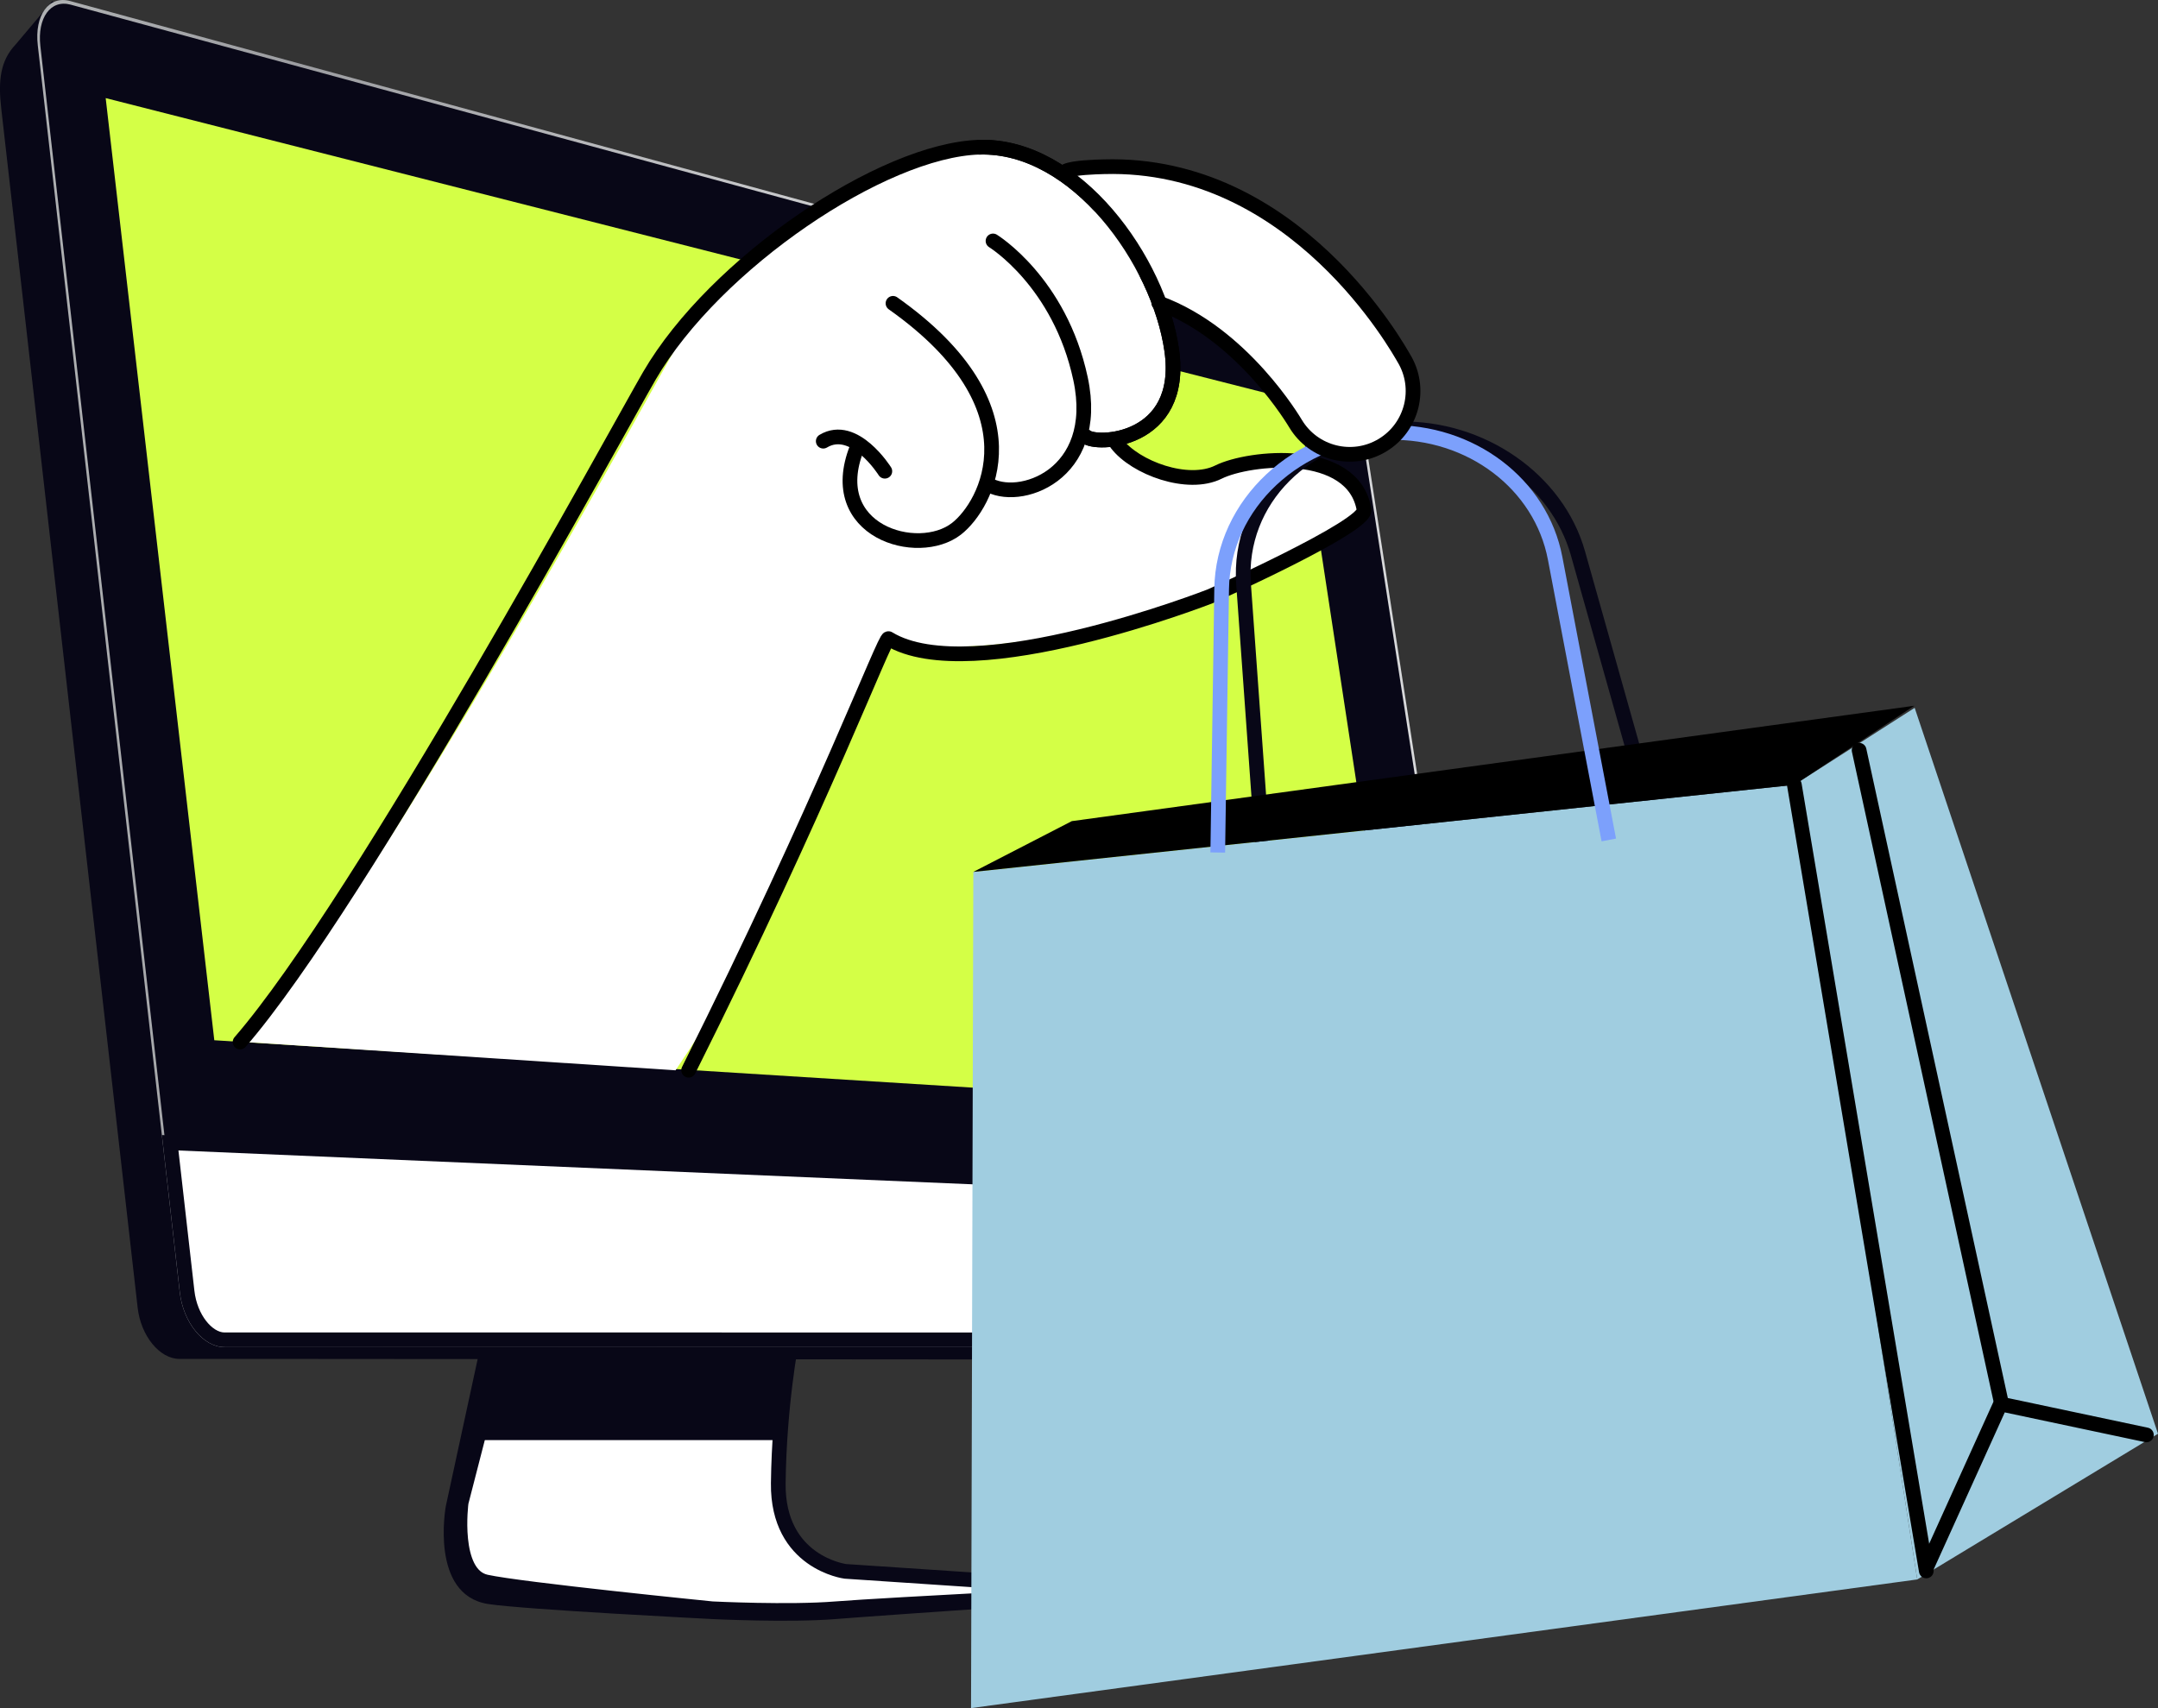
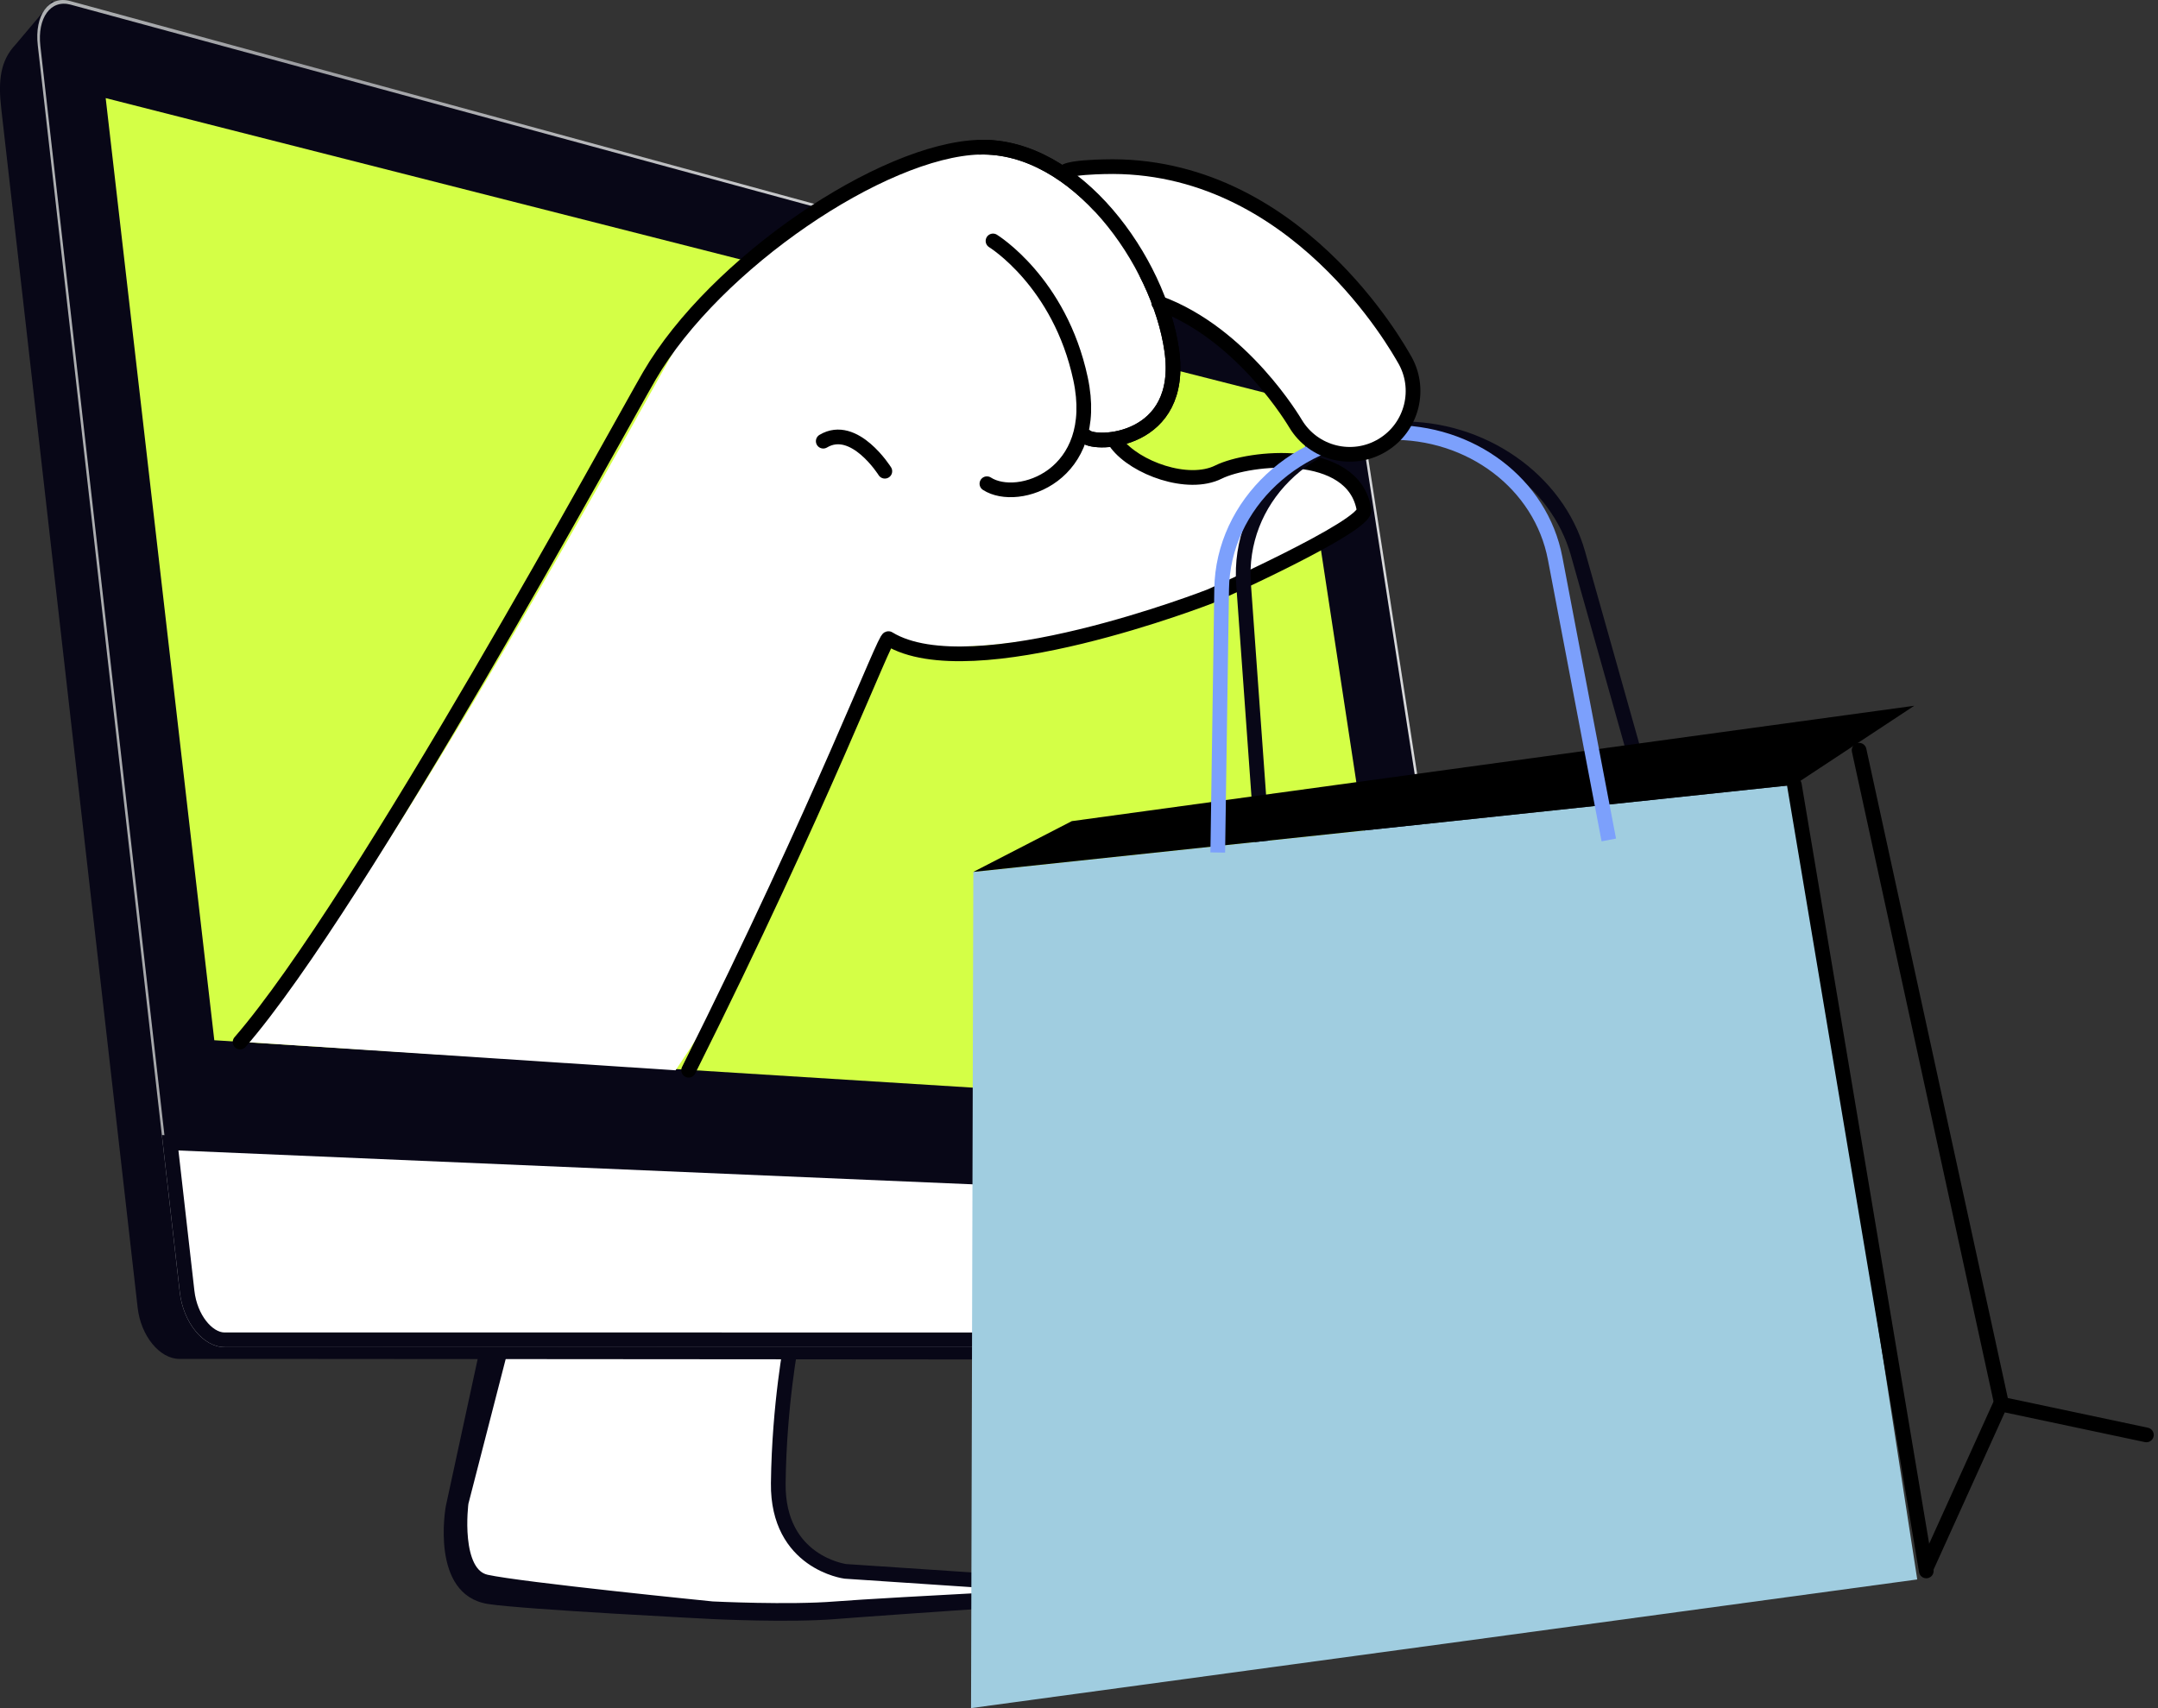
<svg xmlns="http://www.w3.org/2000/svg" id="Calque_2" data-name="Calque 2" viewBox="0 0 293.64 232.46">
  <rect x="0" y="0" width="293.64" height="232.46" fill="#333333" stroke="none" />
  <defs>
    <style>      .cls-1 {        fill: url(#linear-gradient-2);      }      .cls-2, .cls-3, .cls-4 {        fill: #fff;      }      .cls-3, .cls-4, .cls-5, .cls-6 {        stroke-linecap: round;        stroke-linejoin: round;      }      .cls-3, .cls-4, .cls-5, .cls-6, .cls-7 {        stroke-width: 2px;      }      .cls-3, .cls-6 {        stroke: #080717;      }      .cls-8 {        fill: #a0cde0;      }      .cls-9 {        fill: #d4ff46;      }      .cls-4, .cls-5 {        stroke: #000;      }      .cls-5, .cls-6, .cls-7 {        fill: none;      }      .cls-10 {        fill: #080717;      }      .cls-7 {        stroke: #7ca0fc;        stroke-miterlimit: 10;      }      .cls-11 {        fill: url(#linear-gradient);      }    </style>
    <linearGradient id="linear-gradient" x1="92.67" y1="182.6" x2="93.2" y2="221.19" gradientTransform="translate(16)" gradientUnits="userSpaceOnUse">
      <stop offset="0" stop-color="#babcc1" />
      <stop offset=".27" stop-color="#d8d7d8" />
      <stop offset=".38" stop-color="#e5e5e6" />
      <stop offset=".6" stop-color="#fbfcff" />
      <stop offset=".72" stop-color="#dfe0e3" />
      <stop offset=".78" stop-color="#d2cdd0" />
      <stop offset="1" stop-color="#f5f6f9" />
    </linearGradient>
    <linearGradient id="linear-gradient-2" x1="-10.93" y1="91.67" x2="188.15" y2="91.67" gradientTransform="translate(16)" gradientUnits="userSpaceOnUse">
      <stop offset="0" stop-color="#b0b2b4" />
      <stop offset=".18" stop-color="#9c9da1" />
      <stop offset=".57" stop-color="#d0d1d3" />
      <stop offset=".96" stop-color="#d8d9db" />
    </linearGradient>
  </defs>
  <g id="Layer_2" data-name="Layer 2">
    <g>
      <g>
        <path class="cls-10" d="M65.09,184.52l-4.43,20.47s-2.22,12.04,5.74,13.3c4.75.75,30.5,2.05,30.5,2.05,0,0,10.43.52,16.82,0,6.39-.52,42.37-2.96,42.37-2.96v-.78l-41.07-1.34s-9.25-1.17-9.13-11.99c.13-10.82,1.82-19.43,1.82-19.43l-42.63.69Z" />
        <path class="cls-11" d="M67.83,183.74l-5.34,20.73s-1.3,9.78,3.39,10.82c4.69,1.04,30.77,3.65,30.77,3.65,0,0,10.43.52,16.82,0,6.39-.52,42.37-2.35,42.37-2.35l-41.06-2.74s-9.26-1.17-9.13-11.99c.13-10.82,1.82-19.42,1.82-19.42l-39.63,1.3Z" />
        <path class="cls-3" d="M68.09,183.74l-5.34,20.73s-1.3,9.78,3.39,10.82c4.69,1.04,30.77,3.65,30.77,3.65,0,0,10.43.52,16.82,0,6.39-.52,42.37-2.35,42.37-2.35l-41.07-2.74s-9.25-1.17-9.13-11.99c.13-10.82,1.82-19.42,1.82-19.42l-39.63,1.3Z" />
-         <path class="cls-10" d="M106.12,195.99c.49-7.91,1.6-13.56,1.6-13.56l-39.63,1.3-3.16,12.26h41.19Z" />
        <path class="cls-10" d="M186.21,185.05l-146.03-.11h-15.76c-2.7-.01-5.26-3.14-5.69-6.98L.17,14.78c-.44-3.84-.13-6.52,1.96-8.73L7.08.18l165.54,48.51c2.7.73,5.26,3.63,5.69,6.46l17.65,114.02,7.31,11.19c.44,2.82-7.05,4.7-9.75,4.7h-7.32Z" />
        <path class="cls-1" d="M204.08,177.85c.47,3.03-1.5,5.49-4.4,5.49H30.56c-2.9,0-5.63-3.34-6.1-7.46L5.14,6.17C4.67,2.05,6.65-.65,9.54.14l169.11,46.1c2.9.79,5.63,3.89,6.1,6.92l19.32,124.69Z" />
        <path class="cls-10" d="M30.51,182.84c-2.7,0-5.26-3.13-5.7-6.97L5.49,6.26C5.06,2.42,6.9-.1,9.6.63l169.11,45.97c2.7.73,5.26,3.63,5.69,6.46l19.32,124.78c.44,2.82-1.41,5.12-4.11,5.12l-169.11-.12Z" />
        <polygon class="cls-9" points="29.16 141.57 191.45 151.71 176.66 54.61 14.38 13.35 29.16 141.57" />
        <g>
          <path class="cls-2" d="M30.56,182.33c-2.36,0-4.7-3.01-5.11-6.58l-2.3-20.24,177.62,7.57,2.31,14.91c.19,1.23-.09,2.36-.8,3.18-.64.74-1.57,1.15-2.62,1.15H30.56Z" />
          <path class="cls-10" d="M24.28,156.57l175.64,7.49,2.19,14.1c.15.94-.06,1.78-.57,2.38-.45.52-1.09.8-1.86.8H30.56c-1.64,0-3.73-2.34-4.11-5.69l-2.17-19.08M22.03,154.47l2.44,21.4c.47,4.12,3.2,7.46,6.1,7.46h169.11c2.9,0,4.87-2.46,4.4-5.49l-2.44-15.72-179.61-7.65h0Z" />
        </g>
      </g>
      <g>
        <path class="cls-2" d="M33.39,141.81c19.39-22.39,55.32-88.92,59.04-95.3,7.96-13.66,31.37-26.49,43.71-26.84,3.05-.09,5.01,1.36,7.69,2.8.04-.02,12.27,13.8,15.65,23.51,2.33,6.68-.7,9.96-2.94,11.08-.43.21-2.5,1.21-2.94,1.36,2.45,2.27-8.25,2.71,8.53,6.44,2.95.65,12.13-3.98,16.95-1.53,2.31,1.17,6.1,2.88,5.93,5.93-.05.87-1.53,3.35-21.36,12.21-1.18.46-32.06,10.35-43.06,4.89-3.71,4.54-9.99,31.96-28.67,59.3l-58.54-3.85Z" />
        <path class="cls-5" d="M151.95,60.37c2.53,3.31,9.69,5.95,13.86,3.87,4.17-2.07,18.33-3.55,19.8,5.13.38,2.26-20.91,11.77-20.91,11.77,0,0-32.48,12.71-43.8,5.77-.5-.31-8.89,22.12-27.2,58.74" />
        <g>
          <path class="cls-5" d="M32.67,141.81c16.49-19.01,51.81-84.01,55.71-90.7,8.91-15.29,31.72-30.7,44.89-31.08,13.17-.38,24.45,15.5,26.17,27.65,1.78,12.57-10.41,13.01-11.72,11.7" />
          <path class="cls-5" d="M134.29,65.83c4.24,2.74,15.56-1.09,12.74-14.28-2.82-13.19-11.91-18.76-11.91-18.76" />
-           <path class="cls-5" d="M116.59,60.99c-4.48,11.3,8.29,15.07,13.56,10.97,4.08-3.17,11.54-16.42-8.64-30.68" />
          <path class="cls-5" d="M120.4,64.13s-4.15-6.62-8.38-4.09" />
        </g>
      </g>
      <path class="cls-6" d="M171.76,114.95l-2.55-35.48c-.82-11.44,8.59-20.82,21.16-21.1h0c11.23-.25,21.51,6.9,24.34,16.92l10.68,37.91" />
      <g>
        <polygon class="cls-8" points="132.44 118.66 132.13 232.46 260.88 214.95 244.16 106.81 132.44 118.66" />
-         <polygon class="cls-8" points="260.53 96.33 293.64 195.12 260.88 214.95 244.16 106.81 260.53 96.33" />
        <polygon points="132.44 118.66 145.84 111.75 260.47 96.05 244.16 106.81 132.44 118.66" />
      </g>
      <path class="cls-7" d="M165.7,116.02l.53-35.86c.17-11.56,10.29-21.03,22.76-21.3h0c11.14-.24,20.69,6.99,22.62,17.13l7.3,38.32" />
      <path class="cls-4" d="M157.67,41.23c11.48,4.19,18.52,16.28,18.62,16.43,2.45,4.07,7.74,5.39,11.82,2.93,4.07-2.45,5.38-7.75,2.93-11.81-.66-1.11-14.76-26.82-40.82-26.09-1.19.03-4.13.12-5.15.58" />
      <path class="cls-5" d="M133.27,20.04c13.17-.38,24.45,15.5,26.17,27.65,1.78,12.57-10.41,13.01-11.72,11.7" />
      <line class="cls-5" x1="272.21" y1="190.39" x2="252.97" y2="102.1" />
      <line class="cls-5" x1="262.11" y1="213.79" x2="244.16" y2="106.81" />
      <polyline class="cls-5" points="292.06 195.28 272.21 191.07 262.11 213.38" />
    </g>
  </g>
</svg>